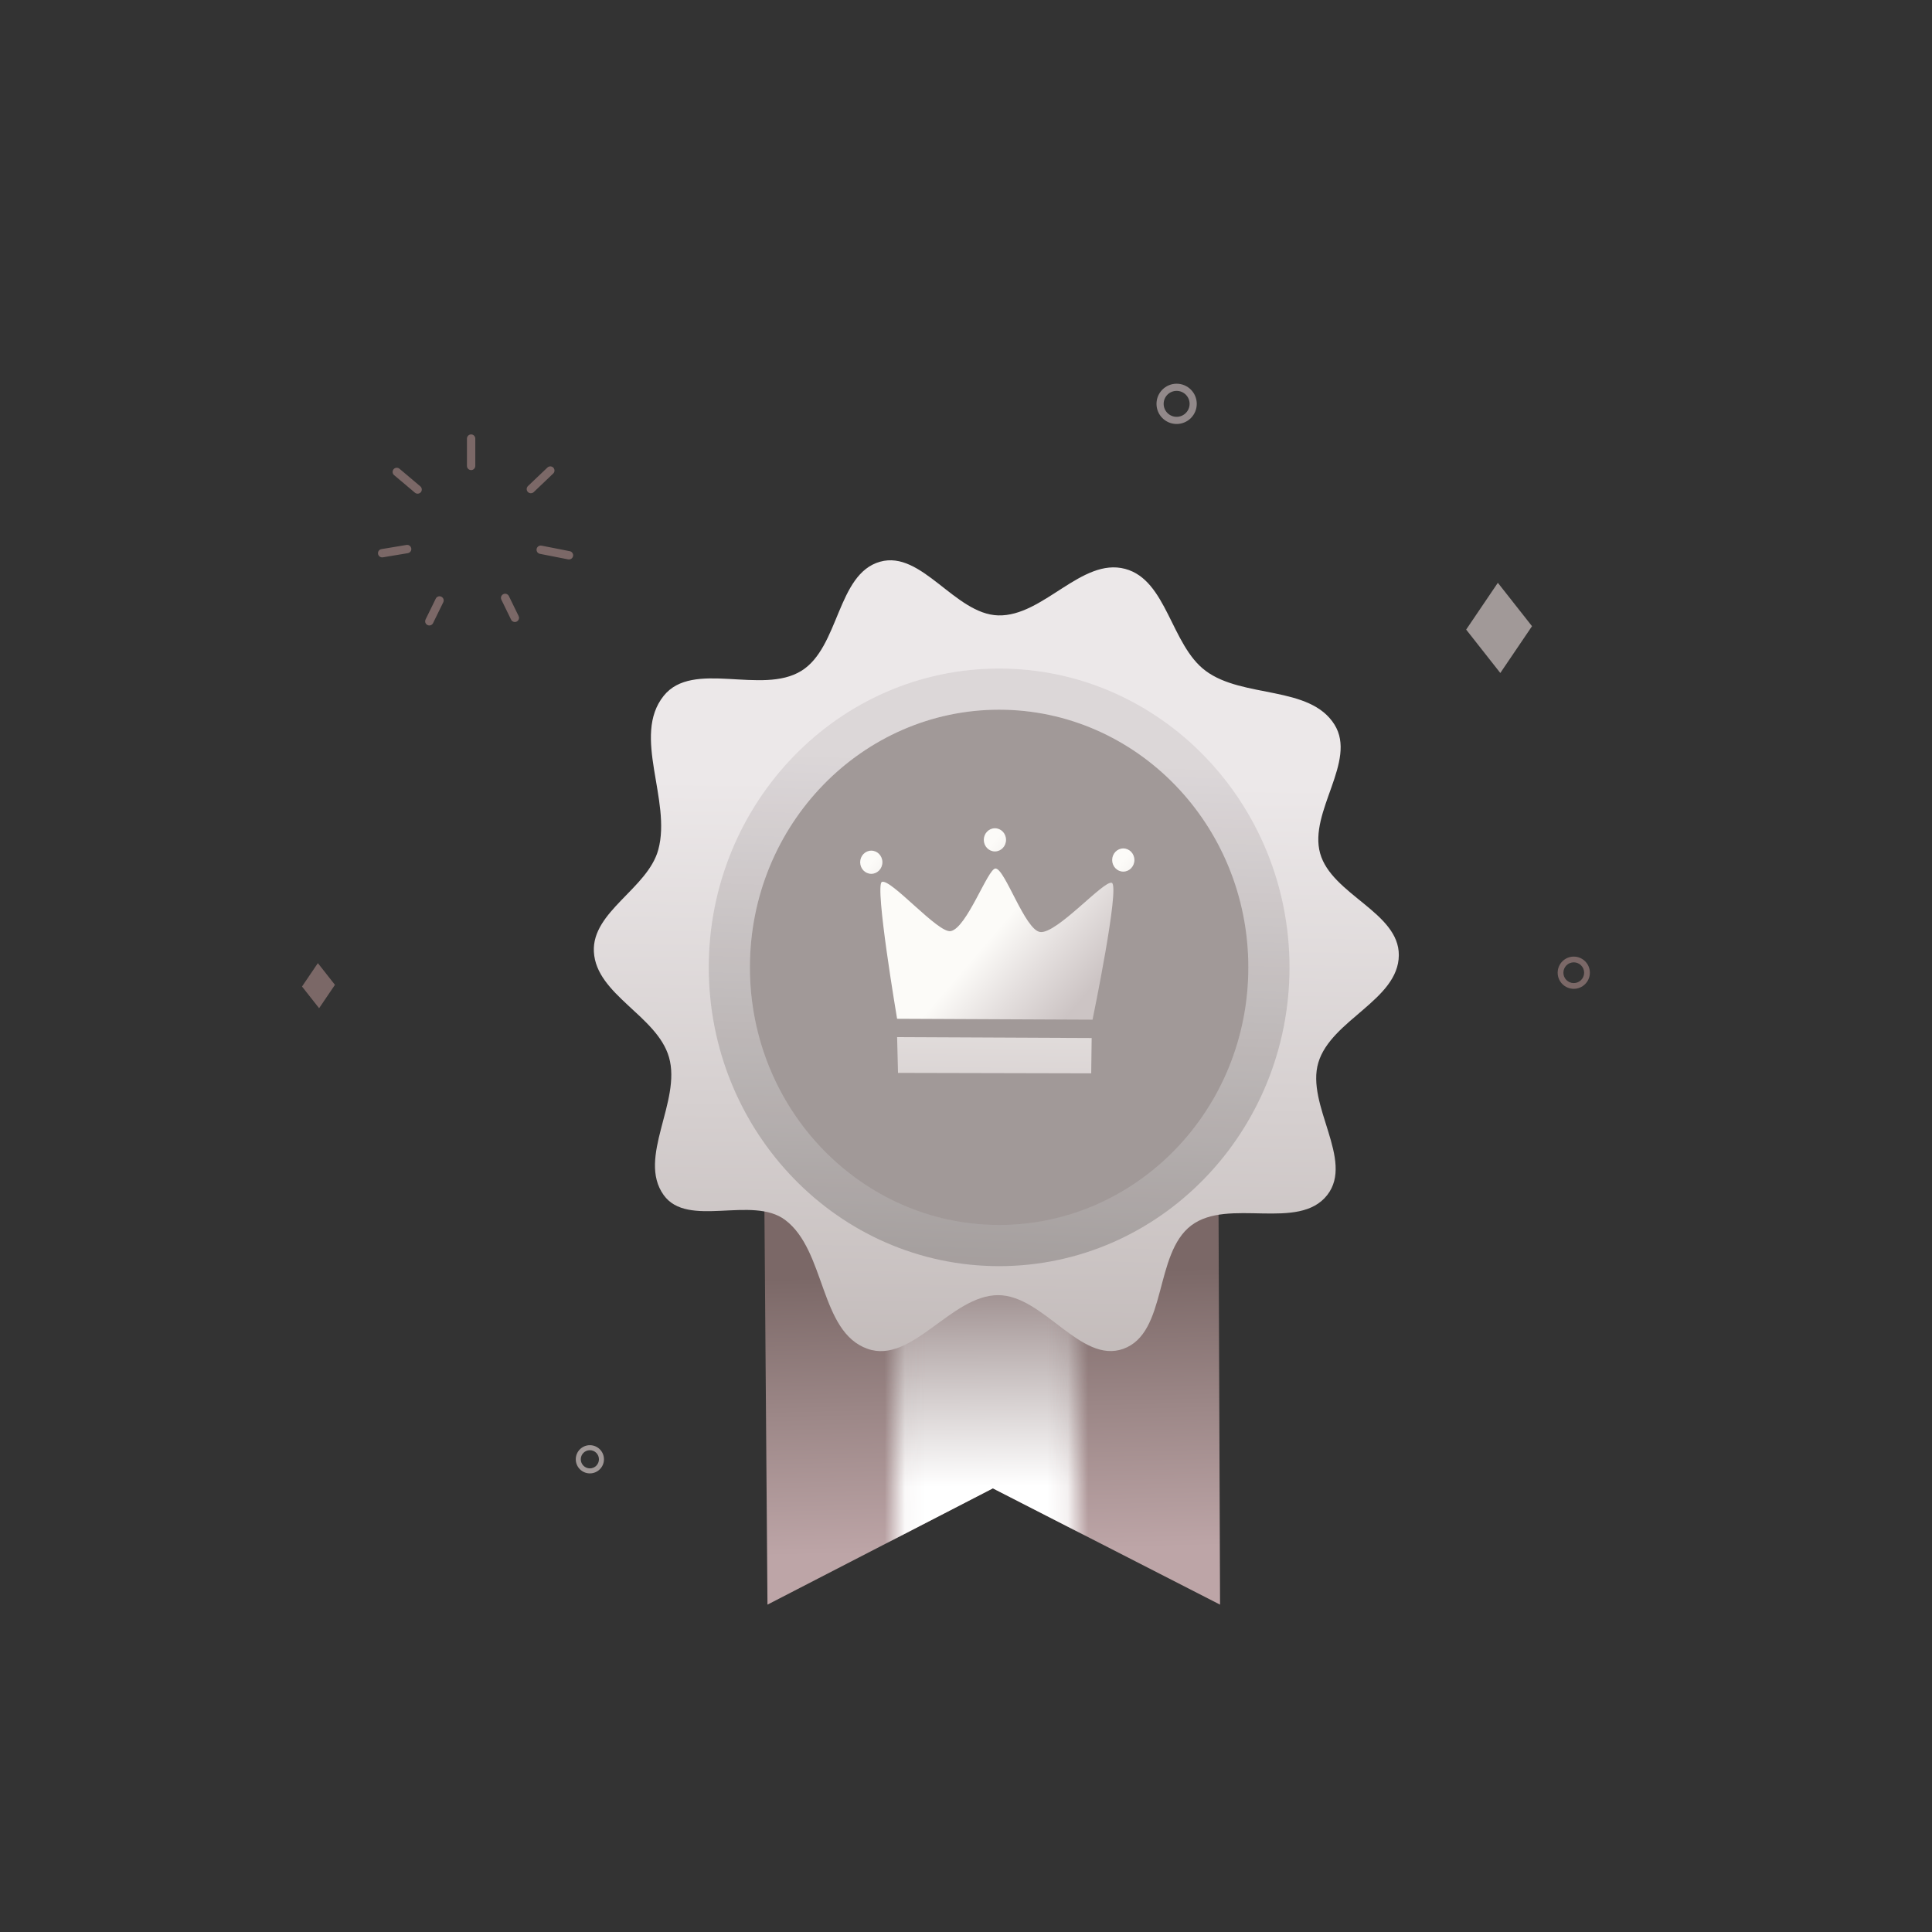
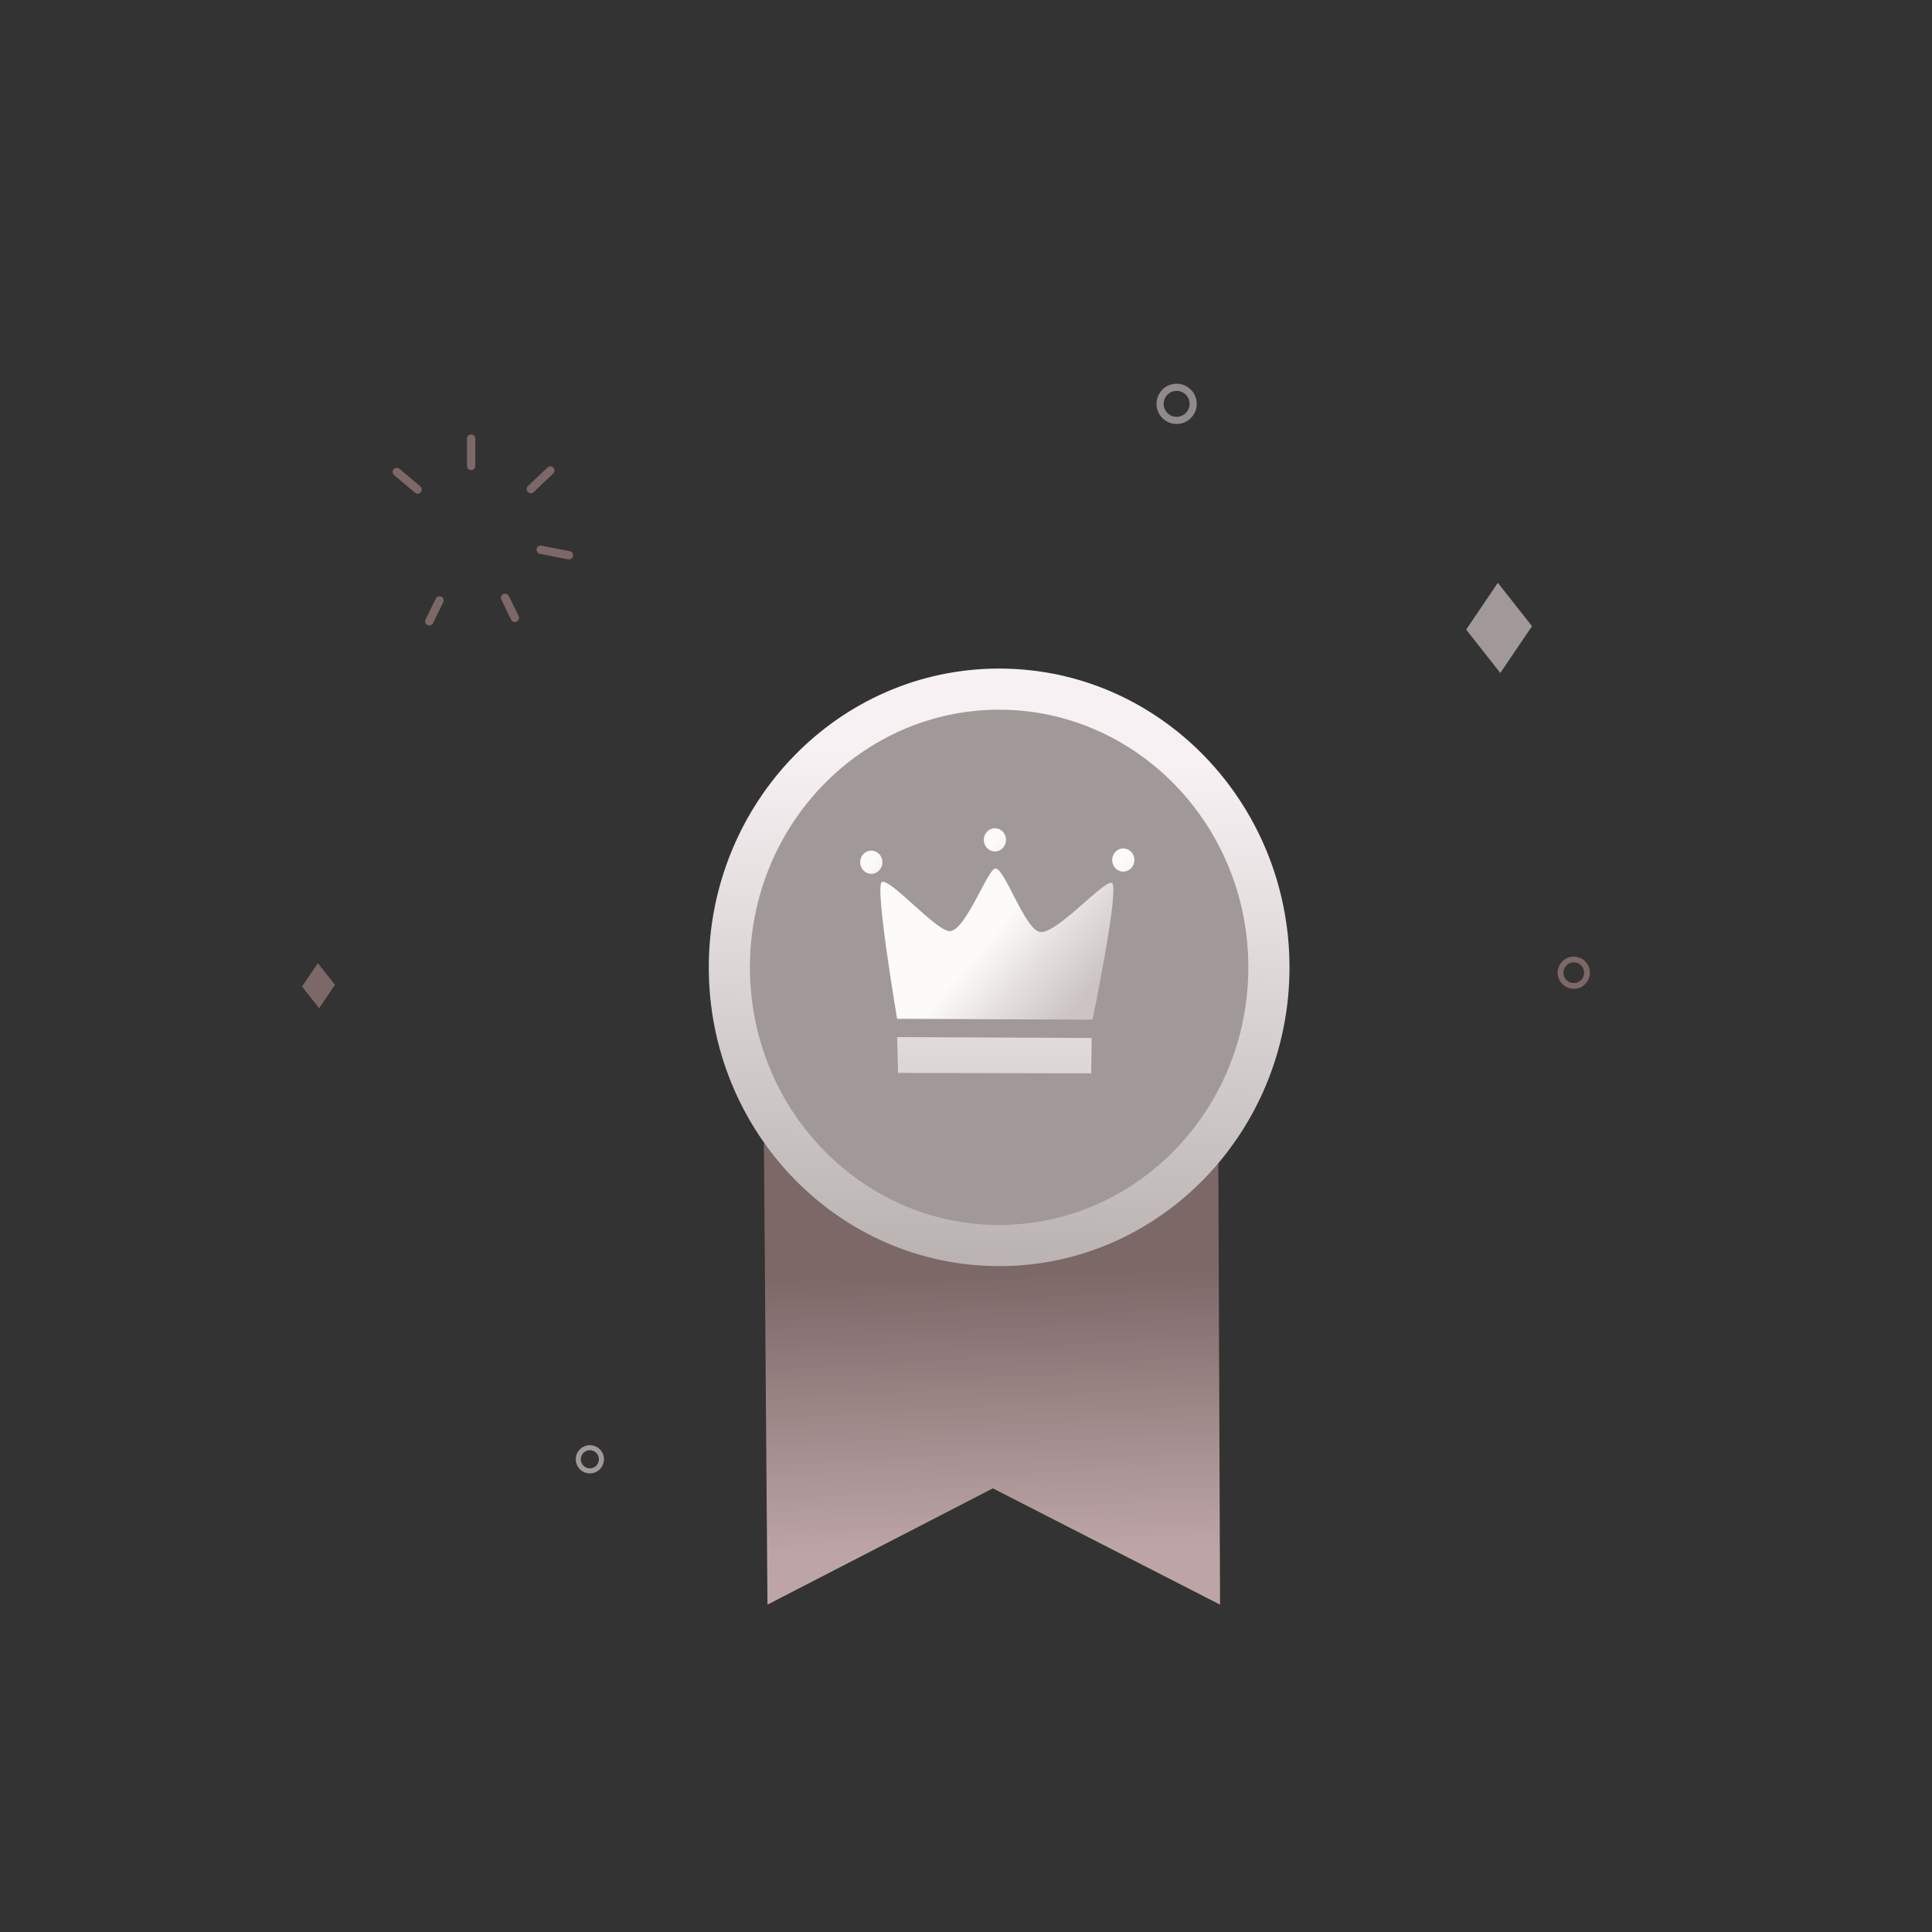
<svg xmlns="http://www.w3.org/2000/svg" xmlns:xlink="http://www.w3.org/1999/xlink" fill="none" height="95" viewBox="0 0 95 95" width="95">
  <rect x="0" y="0" width="95" height="95" fill="#333333" stroke="none" />
  <linearGradient id="a" gradientUnits="userSpaceOnUse" x1="48.313" x2="48.628" y1="62.63" y2="76.296">
    <stop offset="0" stop-color="#7b6867" />
    <stop offset=".49" stop-color="#9c8787" />
    <stop offset="1" stop-color="#bda5a7" />
  </linearGradient>
  <linearGradient id="b" gradientUnits="userSpaceOnUse" x1="48.803" x2="48.857" y1="62.239" y2="73.095">
    <stop offset="0" stop-color="#948383" />
    <stop offset=".49" stop-color="#c9c1c1" />
    <stop offset="1" stop-color="#fff" />
  </linearGradient>
  <linearGradient id="c" gradientUnits="userSpaceOnUse" x1="48.541" x2="48.914" y1="69.158" y2="38.483">
    <stop offset="0" stop-color="#c0b8b7" />
    <stop offset=".49" stop-color="#d6d0d0" />
    <stop offset="1" stop-color="#ece8e9" />
  </linearGradient>
  <linearGradient id="d" gradientUnits="userSpaceOnUse" x1="49.107" x2="49.989" y1="63.612" y2="37.354">
    <stop offset="0" stop-color="#b6afae" />
    <stop offset=".5" stop-color="#d6d0d0" />
    <stop offset="1" stop-color="#f7f1f3" />
  </linearGradient>
  <linearGradient id="e">
    <stop offset="0" stop-color="#fcfbf8" />
    <stop offset=".49" stop-color="#e4dfde" />
    <stop offset="1" stop-color="#ccc4c4" />
  </linearGradient>
  <linearGradient id="f" gradientUnits="userSpaceOnUse" x1="47.498" x2="51.599" xlink:href="#e" y1="47.5" y2="51.013" />
  <linearGradient id="g" gradientUnits="userSpaceOnUse" x1="49.09" x2="48.958" xlink:href="#e" y1="41.664" y2="58.319" />
  <linearGradient id="h" gradientUnits="userSpaceOnUse" x1="42.843" x2="46.944" xlink:href="#e" y1="42.398" y2="45.911" />
  <linearGradient id="i" gradientUnits="userSpaceOnUse" x1="48.922" x2="53.022" xlink:href="#e" y1="41.297" y2="44.81" />
  <linearGradient id="j" gradientUnits="userSpaceOnUse" x1="55.234" x2="59.335" xlink:href="#e" y1="42.288" y2="45.801" />
  <clipPath id="k">
    <rect height="95" rx="16" width="95" />
  </clipPath>
  <mask id="l" height="95" maskUnits="userSpaceOnUse" width="95" x="0" y="0">
    <path d="m95 0h-95v95h95z" fill="#fff" />
  </mask>
  <mask id="m" height="43" maskUnits="userSpaceOnUse" width="44" x="-23" y="-21">
    <g fill="none" opacity=".6">
      <path d="m20.464-20.872h-42.648v42.648h42.648z" fill="#fff" />
      <path d="m-.06-5.584c-3.362 0-6.089 2.906-6.089 6.268 0 3.362 2.818 6.352 6.18 6.352 3.362 0 6.046-2.946 6.046-6.308s-2.775-6.312-6.137-6.312z" fill="#000" />
      <path clip-rule="evenodd" d="m-14.68.684c0-7.75 6.229-14.801 14.621-14.801 8.381 0 14.67 7.082 14.67 14.844 0 7.599-6.042 14.841-14.579 14.841-8.374 0-14.712-7.116-14.712-14.885zm17.064.044c0-.015 0-.029 0-.044 0-.704-.279-1.192-.558-1.482-.289-.3-.891-.698-1.795-.698-.031 0-.061 0-.091.001-.85.026-1.486.416-1.832.783-.329.349-.552.827-.563 1.396-0.0.015-0.0.029-0.0.044 0 .673.266 1.177.576 1.499.322.334.942.721 1.819.721.031 0 .061-0.0.091-.001.802-.026 1.411-.386 1.756-.746.337-.35.585-.857.596-1.473z" fill="#000" fill-rule="evenodd" />
    </g>
  </mask>
  <mask id="n" height="95" maskUnits="userSpaceOnUse" width="95" x="0" y="0">
    <path d="m0 0h95v95h-95z" fill="#fff" />
  </mask>
  <mask id="o" height="22" maskUnits="userSpaceOnUse" width="9" x="44" y="56">
-     <path d="m52.824 56.296-8.796-.088s.044 21.287.044 21.199 8.796.088 8.796.088z" fill="#fff" />
+     <path d="m52.824 56.296-8.796-.088z" fill="#fff" />
  </mask>
  <mask id="p" height="95" maskUnits="userSpaceOnUse" width="95" x="0" y="0">
    <path d="m0 0h95v95h-95z" fill="#fff" />
  </mask>
  <g clip-path="url(#k)">
    <g mask="url(#l)">
      <g mask="url(#m)">
        <path d="m49.258 17.703c16.445 0 29.797 13.352 29.797 29.797s-13.352 29.797-29.797 29.797c-16.445 0-29.797-13.352-29.797-29.797s13.352-29.797 29.797-29.797z" fill="#b39b9c" opacity=".6" />
      </g>
      <g mask="url(#n)">
        <path d="m59.905 56.208h-22.343l.176 22.695 11.083-5.718 11.171 5.718z" fill="url(#a)" />
        <g mask="url(#o)">
          <path d="m59.905 56.208h-22.343l.176 22.695 11.083-5.718 11.171 5.718z" fill="url(#b)" />
        </g>
      </g>
      <g mask="url(#p)">
-         <path d="m43.276 27.62c-2.123.598-1.996 4.204-3.87 5.366-1.95 1.209-5.34-.56-6.773 1.232-1.576 1.97.4 5.131-.264 7.565-.52 1.907-3.269 3.04-3.167 5.014.11 2.121 3.109 3.149 3.694 5.19.623 2.172-1.577 4.935-.264 6.773 1.183 1.656 4.356.005 5.981 1.231 2 1.509 1.684 5.5 4.046 6.333 2.182.77 4.107-2.639 6.421-2.639 2.233 0 4.057 3.397 6.157 2.639 2.172-.784 1.499-4.678 3.343-6.069 1.823-1.375 5.28.305 6.685-1.495 1.338-1.715-1.062-4.426-.44-6.509.629-2.107 3.939-3.079 3.958-5.278.018-2.111-3.303-2.98-3.87-5.014-.571-2.046 1.833-4.534.704-6.333-1.216-1.937-4.498-1.274-6.333-2.639-1.709-1.271-1.901-4.464-3.958-5.014-2.142-.572-4.029 2.352-6.245 2.287-2.125-.062-3.76-3.216-5.806-2.639z" fill="url(#c)" />
        <path d="m49.131 33.13c7.726 0 13.999 6.469 13.999 14.436 0 7.967-6.273 14.436-13.999 14.436-7.726 0-13.999-6.469-13.999-14.436 0-7.967 6.273-14.436 13.999-14.436z" fill="#a19998" />
        <path clip-rule="evenodd" d="m49.129 34.897c-6.734 0-12.254 5.648-12.254 12.669 0 7.021 5.521 12.669 12.254 12.669s12.254-5.648 12.254-12.669c0-7.021-5.521-12.669-12.254-12.669zm-14.277 12.669c0-8.079 6.368-14.692 14.277-14.692s14.278 6.613 14.278 14.692c0 8.079-6.368 14.692-14.278 14.692s-14.277-6.613-14.277-14.692z" fill="url(#d)" fill-rule="evenodd" />
-         <path clip-rule="evenodd" d="m49.129 34.897c-6.734 0-12.254 5.648-12.254 12.669 0 7.021 5.521 12.669 12.254 12.669s12.254-5.648 12.254-12.669c0-7.021-5.521-12.669-12.254-12.669zm-14.277 12.669c0-8.079 6.368-14.692 14.277-14.692s14.278 6.613 14.278 14.692c0 8.079-6.368 14.692-14.278 14.692s-14.277-6.613-14.277-14.692z" fill="#000" fill-rule="evenodd" opacity=".11" />
        <path d="m48.949 42.706c-.374 0-1.407 2.925-2.199 3.079-.618.12-2.947-2.595-3.386-2.419-.368.147.748 6.729.748 6.729l9.61.044s1.365-6.589.946-6.729c-.396-.132-2.7 2.515-3.518 2.419-.748-.088-1.737-3.123-2.199-3.123z" fill="url(#f)" />
        <path d="m53.679 51.041-9.566-.044.044 1.759 9.5.022z" fill="url(#g)" />
        <path d="m42.843 41.828c.302 0 .547.255.547.57s-.245.57-.547.57c-.302 0-.547-.255-.547-.57s.245-.57.547-.57z" fill="url(#h)" />
        <path d="m48.922 40.727c.302 0 .547.255.547.57s-.245.57-.547.57-.547-.255-.547-.57.245-.57.547-.57z" fill="url(#i)" />
        <path d="m55.234 41.719c.302 0 .547.255.547.57 0 .314-.245.57-.547.57s-.547-.255-.547-.57c0-.314.245-.57.547-.57z" fill="url(#j)" />
      </g>
      <path clip-rule="evenodd" d="m57.857 19.22c-.352 0-.638.286-.638.638 0 .352.286.638.638.638.352 0 .638-.286.638-.638 0-.352-.286-.638-.638-.638zm-.99.638c0-.546.443-.99.99-.99.546 0 .99.443.99.99s-.443.99-.99.99c-.546 0-.99-.443-.99-.99z" fill="#92898a" fill-rule="evenodd" />
      <path clip-rule="evenodd" d="m77.385 47.32c-.282 0-.51.229-.51.51 0 .282.229.51.51.51.281 0 .51-.229.51-.51 0-.281-.229-.51-.51-.51zm-.792.51c0-.437.355-.792.792-.792s.792.355.792.792c0 .437-.355.792-.792.792s-.792-.355-.792-.792z" fill="#7b6867" fill-rule="evenodd" />
      <path clip-rule="evenodd" d="m29.005 71.309c-.246 0-.447.2-.447.447 0 .246.2.447.447.447.246 0 .446-.2.446-.447 0-.246-.2-.447-.446-.447zm-.693.447c0-.382.31-.693.693-.693s.693.31.693.693-.31.693-.693.693-.693-.31-.693-.693z" fill="#a19998" fill-rule="evenodd" />
      <path d="m73.773 33.092-1.679-2.134 1.558-2.301 1.68 2.134z" fill="#a19998" />
      <g fill="#7b6867">
        <path d="m15.691 49.576-.84-1.067.779-1.15.84 1.067z" />
        <path clip-rule="evenodd" d="m23.166 21.361c.113 0 .205.092.205.205h-.205-.205c0-.113.092-.205.205-.205zm0 .205h-.205v1.344c0 .113.092.205.205.205s.205-.092.205-.205v-1.344z" fill-rule="evenodd" />
        <path clip-rule="evenodd" d="m26.919 22.989c.082-.078.212-.075.29.007.078.082.075.212-.007.29l-.141-.148zm-.039.603c-.187.178-.426.406-.635.605-.082.078-.212.075-.29-.007-.078-.082-.075-.212.007-.29.209-.199.448-.426.635-.605l.322-.306.141.148.141.148z" fill-rule="evenodd" />
        <path clip-rule="evenodd" d="m26.387 26.992c.022-.111.13-.183.241-.162.303.059.65.128.922.181l.467.092s0 0-.04.201l.04-.201c.111.022.183.13.162.241-.022.111-.13.183-.241.162l.04-.201c-.04.201-.04.201-.04.201l-.467-.092c-.272-.053-.619-.122-.922-.181-.111-.022-.183-.13-.162-.241z" fill-rule="evenodd" />
        <path clip-rule="evenodd" d="m24.748 29.216c.102-.05.224-.007.274.094l.478.979v0l-.184.09-.184.09-.478-.979c-.05-.102-.007-.224.094-.274zm.658 1.348c-.102.05-.225.007-.274-.094l.184-.09.184-.09c.05.102.007.224-.094.274z" fill-rule="evenodd" />
        <path clip-rule="evenodd" d="m21.702 29.341c.102.05.144.172.094.274-.109.224-.235.48-.333.68l-.169.345-.184-.09-.184-.09.169-.345c.098-.2.223-.457.333-.68.05-.102.172-.144.274-.094zm-.681 1.393c-.102-.05-.144-.172-.094-.274l.184.09.184.09c-.05.102-.172.144-.274.094z" fill-rule="evenodd" />
-         <path clip-rule="evenodd" d="m20.223 26.964c.018.112-.057.217-.169.236-.268.045-.576.096-.816.136l-.414.069-.034-.202-.034-.202.414-.069c.24-.04.548-.091.816-.136.112-.019.217.057.236.169zm-1.634.272c-.019-.112.057-.217.168-.236l.034.202.034.202c-.112.019-.217-.057-.236-.169z" fill-rule="evenodd" />
        <path clip-rule="evenodd" d="m19.353 23.073c.073-.086.202-.097.289-.024l-.132.157-.132.157c-.086-.073-.097-.202-.024-.289zm.157.132-.132.157.345.291c.2.169.457.386.68.574.086.073.216.062.289-.024s.062-.216-.024-.289c-.224-.189-.48-.405-.68-.574l-.345-.291z" fill-rule="evenodd" />
      </g>
    </g>
  </g>
</svg>